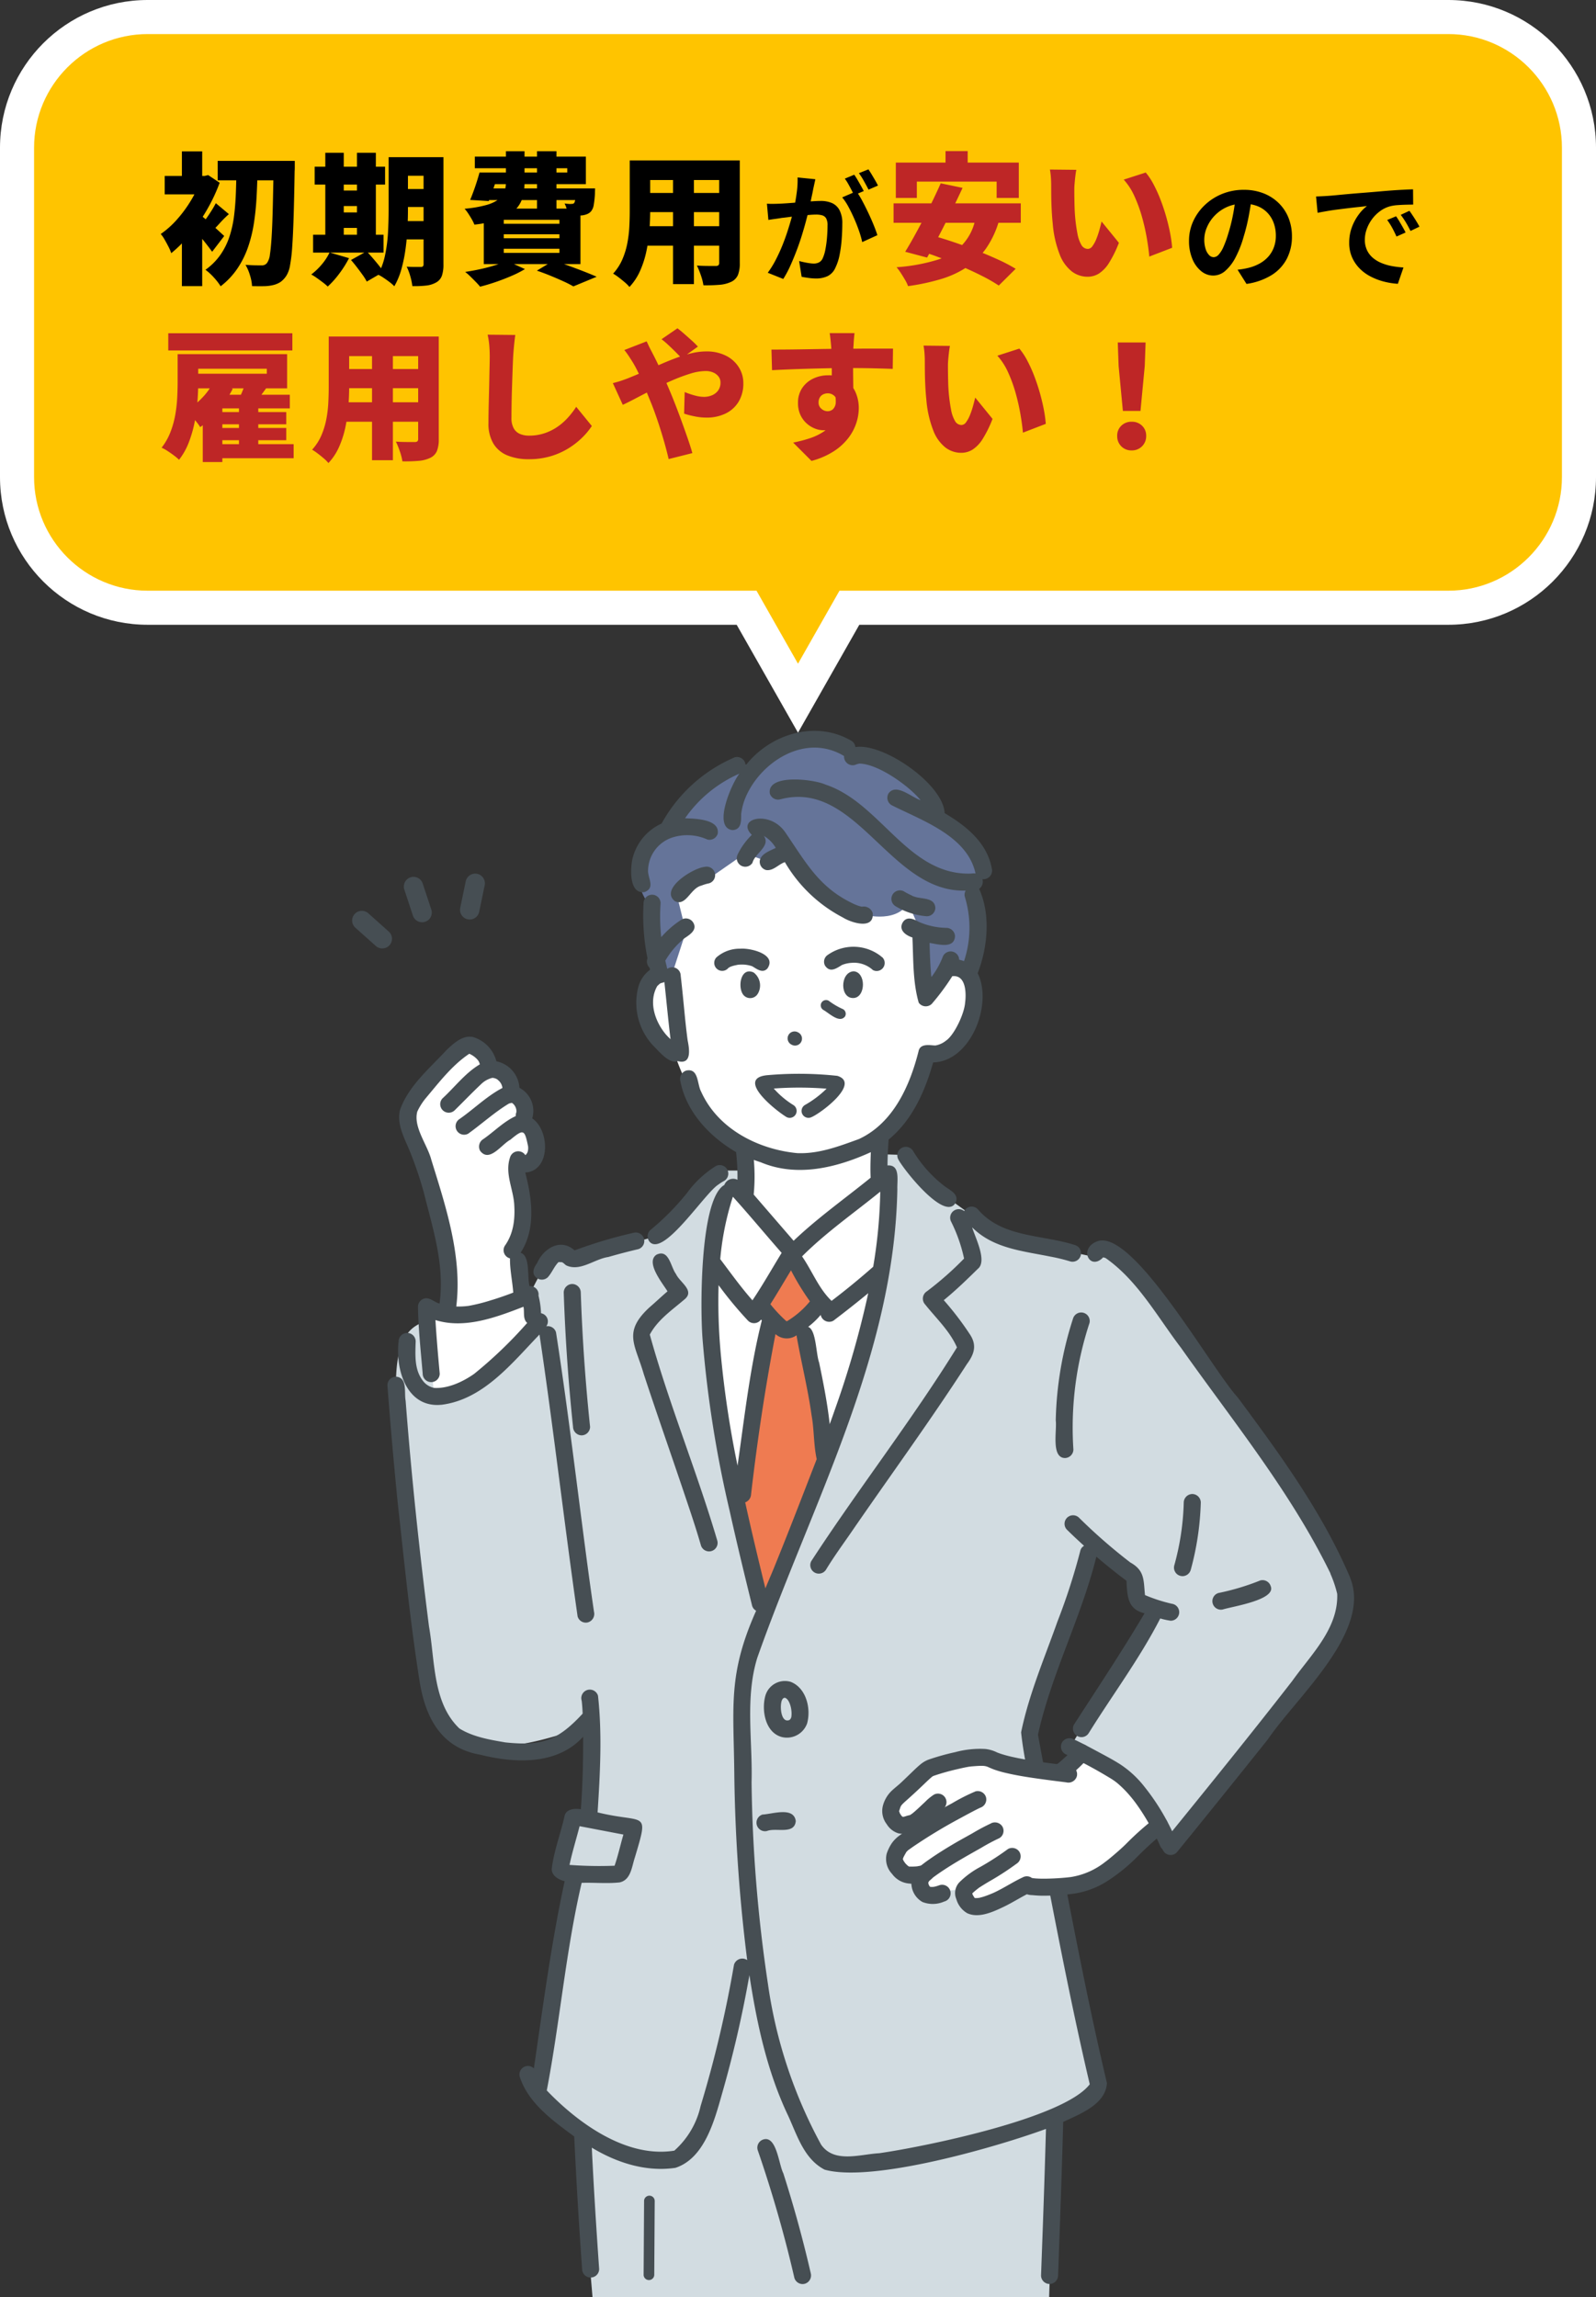
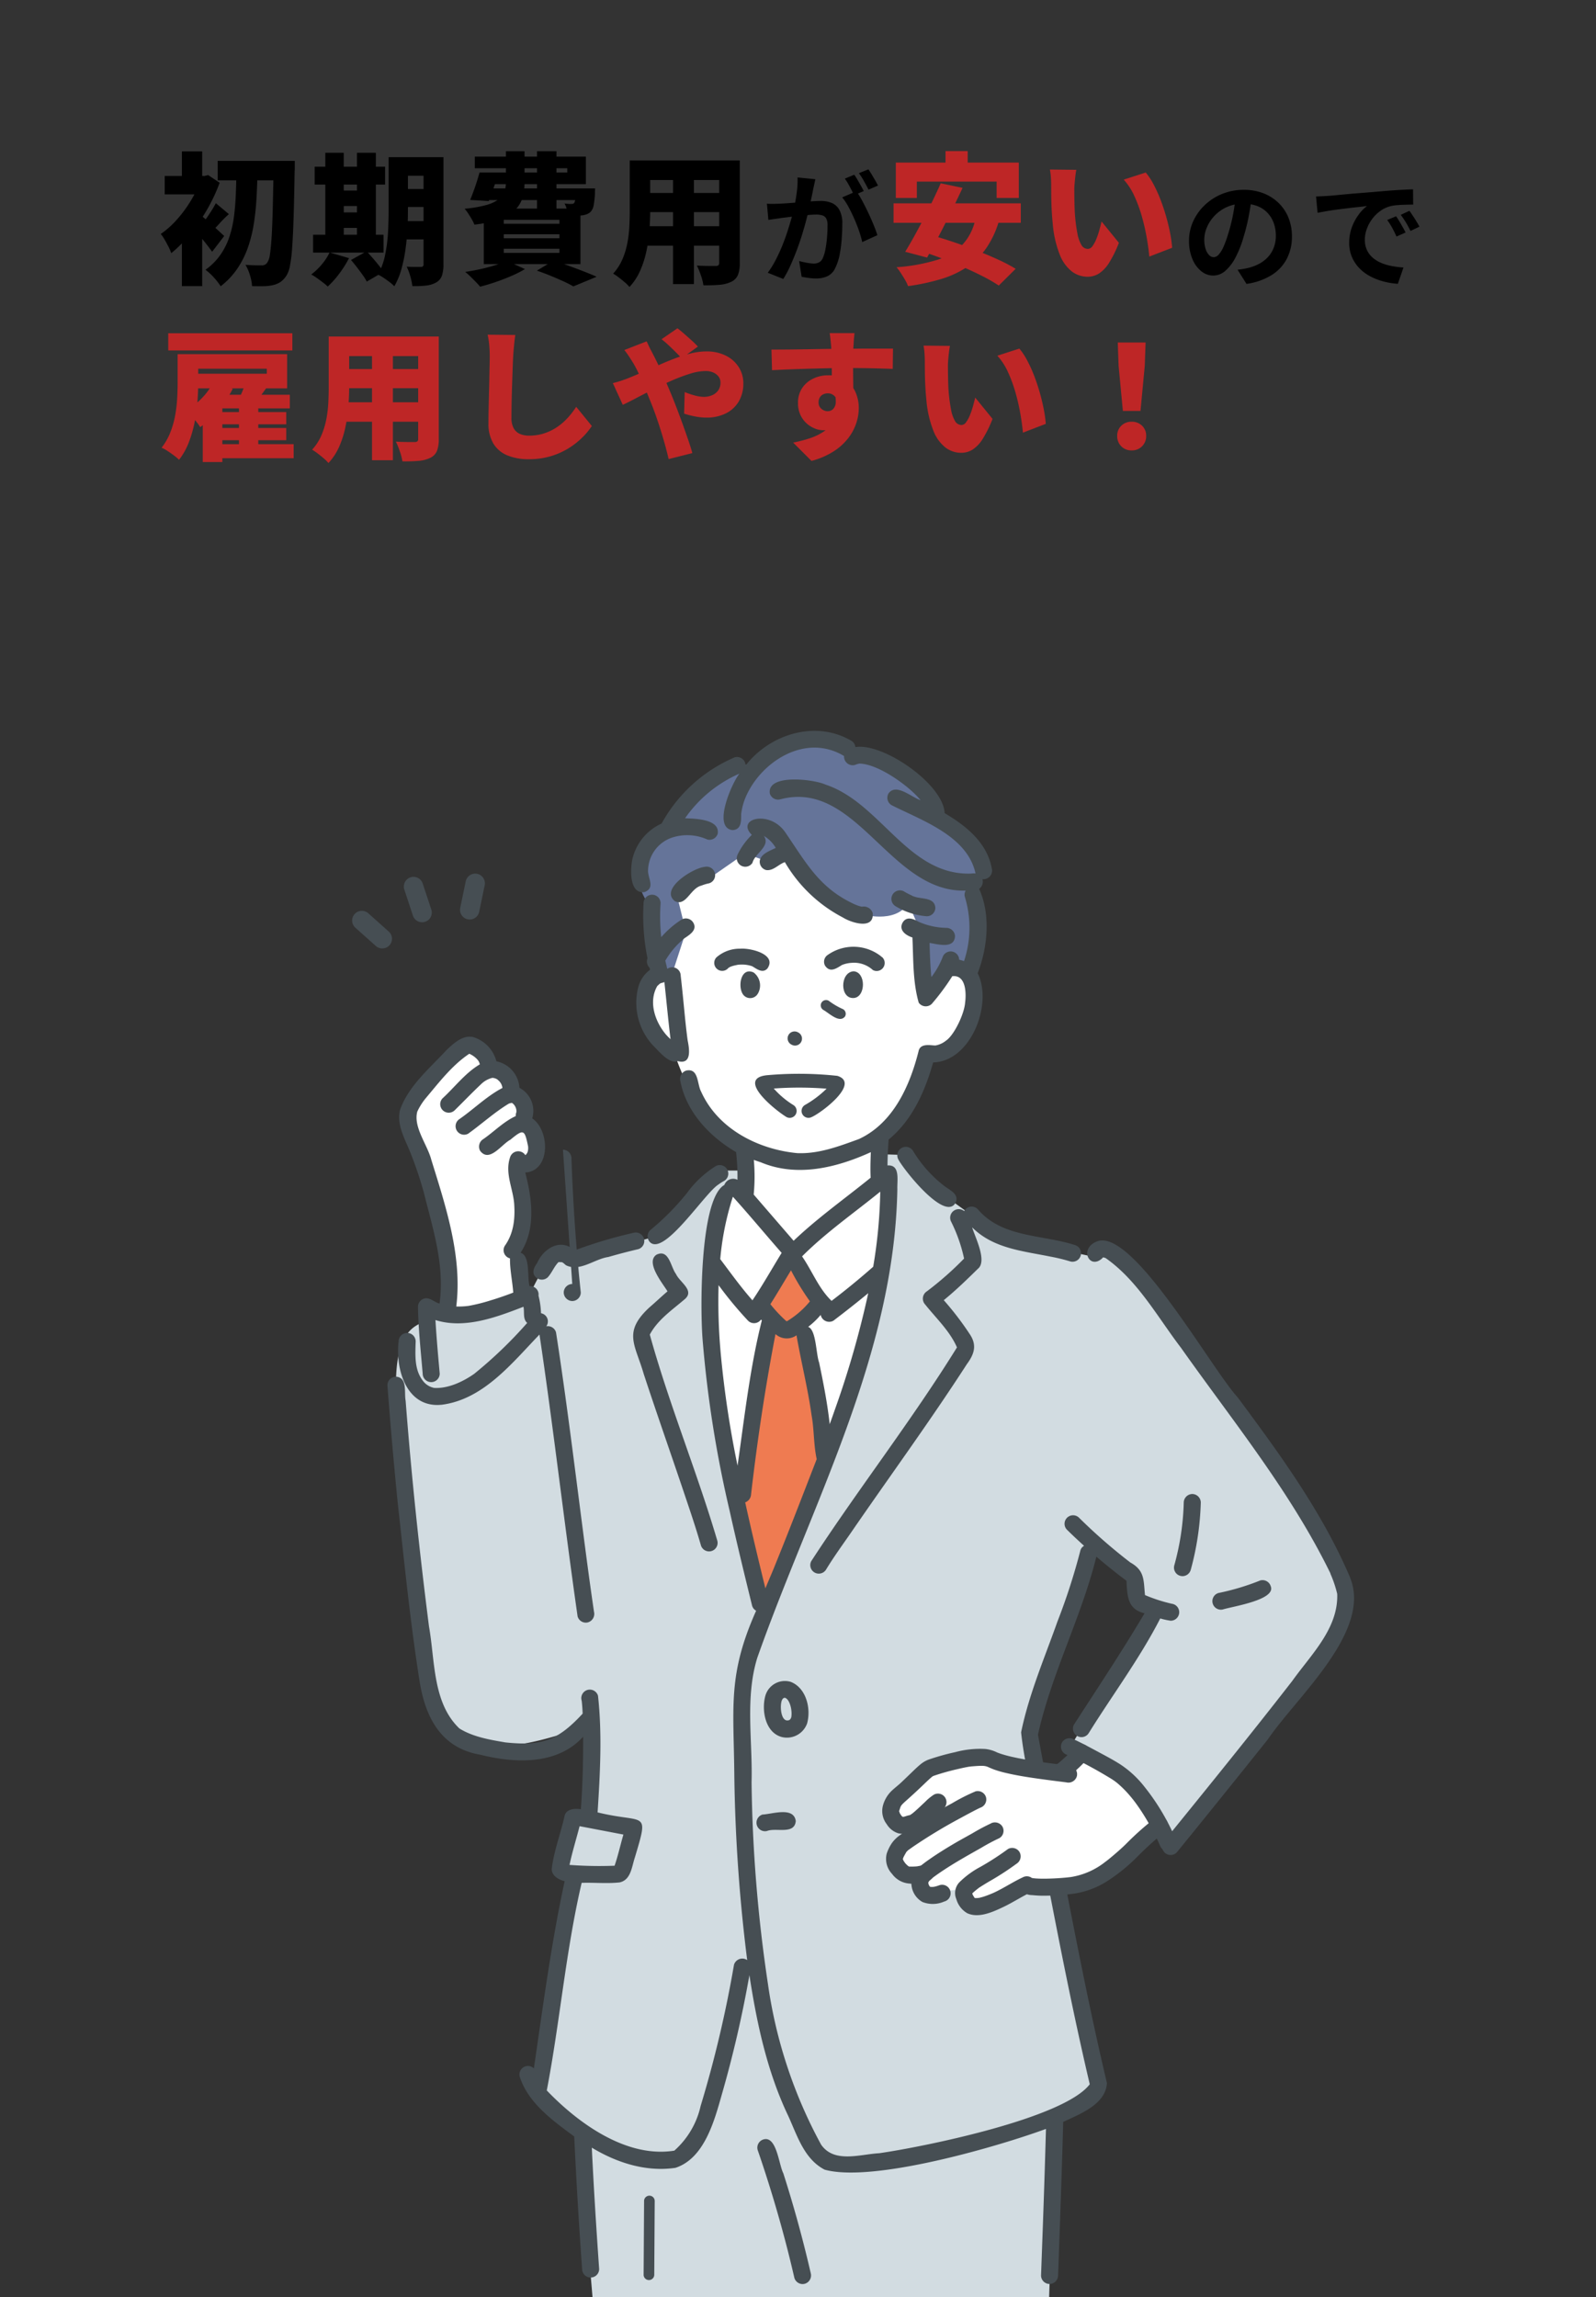
<svg xmlns="http://www.w3.org/2000/svg" width="281" height="404.447" viewBox="0 0 281 404.447">
  <rect x="0" y="0" width="281" height="404.447" fill="#333333" stroke="none" />
  <defs>
    <clipPath id="clip-path">
      <rect id="長方形_123" data-name="長方形 123" width="176.404" height="275.771" fill="none" />
    </clipPath>
  </defs>
  <g id="kv-illust" transform="translate(-4190 451)">
    <g id="グループ_18134" data-name="グループ 18134" transform="translate(4252 -322.324)">
      <g id="グループ_174" data-name="グループ 174" clip-path="url(#clip-path)">
        <path id="パス_598" data-name="パス 598" d="M66.977,79.675S62.437,85.2,62.841,96.5s1.4,20.2,2.952,27.151,5.464,22.906,5.464,22.906l3.371,1.583,3.311-3.948s9.786-25.914,11.865-32.15,5.383-23.373,4.671-34.059l-17.1,13.666Z" fill="#fff" />
        <path id="パス_599" data-name="パス 599" d="M76.967,92.447l-5.465,8.6,2.367,3.108-6.451,30.272,3.6,15.73,2.739,2.884,9.891-25.491L79.18,104.065l3.148-3.462Z" fill="#ef7b51" />
        <path id="パス_600" data-name="パス 600" d="M122.717,275.771l.983-31.241-1.6-32.579-81.542,2.471v40.517l1.764,20.832Z" fill="#d2dce1" />
        <path id="パス_601" data-name="パス 601" d="M69.482,77.412H63.555L53.52,88.986l-14.761,4.1-4.308.379a44.626,44.626,0,0,0-2.987,5.376c-1.026,2.2-14.3,3.4-18.376,5.019-2.284.906-5.376,2.058-5.376,11.333,0,14.916,4.758,43.408,6.2,54.4s12.044,11.374,28.07,5.282L41.611,191.4l-2.754-.016-2.12,9.23,2.306.67-6,37.189S44.6,255.1,58.273,250.906l2.981-4.256,8.653-30.121s2.676,15.157,7.56,25.311,4.728,11.707,12.495,10.464,29.424-3.97,38.245-10.529c0,0,3.792-.552,2.343-7.116s-7.171-35.045-7.171-35.045l3.2-1.242-2.241-6.969-2.469-.385-2.646-14.3,11.024-33.5s7.044,3.711,6.911,5.782c-.315,4.909,1.936,4.256,4.077,5.685L126.287,179.12c10.443,1.939,17.406,17.372,17.831,17.3.351-.064,22.142-26.918,30.125-39.852,2.706-4.385-6.107-21.371-19.355-38.113-12.408-15.681-21.56-30.544-24.537-25.9l-15.936-3.41-12.536-9.068-4.425-5.387-4.574-.16v4.017l1.694.667s-.308,22.032-6.962,37.715-15.748,38.581-15.748,38.581-9.006-39.251-9-50.34S64.724,82.4,65.78,81.593a8.437,8.437,0,0,1,3.4-1.034Z" fill="#d2dce1" />
        <path id="パス_602" data-name="パス 602" d="M16.957,102.038c-.381-.159,1-5.459-.982-13.424s-5.655-18.1-5.655-18.1a4.927,4.927,0,0,1,.546-5.493c2.191-2.82,8.8-9.7,8.8-9.7s3.292-.8,4.921,4.284c0,0,2.929-.821,3.785,4.41a3.824,3.824,0,0,1,2.069,5.115s4.174,3.142,1.351,5.746l-2.547,1.909s2.1,9.167-.623,13.923l1.324,8.519s-6.966,5.318-12.986,2.8" fill="#fff" />
        <path id="パス_603" data-name="パス 603" d="M53.52,38.6l.51,3.665s-8.625,5.161,2.734,14.5c0,0,3.6,12.368,12.245,16.467l.2,8.357,8.168,10.063L93.119,80.363l-.111-9.141a21.525,21.525,0,0,0,8.175-14.455s10.846,1,7.494-13.663c0,0-1.5-33.26-29.638-30.493S53.52,38.6,53.52,38.6" fill="#fff" />
-         <path id="パス_604" data-name="パス 604" d="M13.088,101.4,14.43,117.07s1.449,1.937,9.725-4.517,8.175-7.783,8.175-7.783l-.866-5.536s-12.546,7.288-18.376,2.163" fill="#fff" />
        <path id="パス_605" data-name="パス 605" d="M71.257,6.094S64.666,5,60.832,10.045s-5.541,7.545-5.541,7.545-5.635,1.465-5.308,6.351,2.742,7.2,2.742,7.2l.653,11.723,2.97-.084,2.413-7.433-1.64-6.658,5.8-2.759,6.262-4.357,4.076,1.476,2.936-2.742s2.92,10.358,13.442,11.936c0,0,5.936,1.862,8.295-1.9l2.148,5s.326,11,.729,10.589,4.1-4.49,4.1-4.49l3.765,1.654s3.271-3.766.862-16.058c0,0,2.3,1.018,1.194-3.993s-7.717-7.569-7.717-7.569S100.92,4.105,88.11,4.563c0,0-7.48-8.97-16.853,1.531" fill="#657499" />
        <path id="パス_606" data-name="パス 606" d="M71.413,46.3a2.859,2.859,0,0,0-.732-3.762c-2.231-1.016-2.835,2.448-1.872,3.854a1.55,1.55,0,0,0,2.6-.092" fill="#464e53" />
        <path id="パス_607" data-name="パス 607" d="M88.431,47.025c2.03-.316,2.02-4.558-.138-4.693-2.443.142-2.486,5.015.138,4.693" fill="#464e53" />
        <path id="パス_608" data-name="パス 608" d="M93.383,39.909a7.855,7.855,0,0,0-9.615-.48,1.441,1.441,0,0,0-.5,1.922c.888,1.289,1.978.48,2.991-.136a5.413,5.413,0,0,1,1.686-.371,4.914,4.914,0,0,1,3.736,1.267,1.412,1.412,0,0,0,1.708-2.2l0,0m-7.132,1.308c-.1.051-.11.041,0,0M93.082,39.7l.013-.017.212.166a1.789,1.789,0,0,0-.225-.149" fill="#464e53" />
        <path id="パス_609" data-name="パス 609" d="M64.142,39.881a1.405,1.405,0,0,0,1.987,1.986c.352-.449,1.467-.6,1.731-.673a5.668,5.668,0,0,1,2.57.247c.807.471,1.828,1.317,2.677.408,1.757-2.512-2.987-3.648-4.784-3.494a6.185,6.185,0,0,0-4.181,1.526m2.187,1.789a.113.113,0,0,0,.017-.023.079.079,0,0,1-.017.023m-.061.048c-.057.037-.107.056,0,0" fill="#464e53" />
        <path id="パス_610" data-name="パス 610" d="M50.33,45.31a11.076,11.076,0,0,0,2.6,10.036c.99.956,2.92,3.41,4.4,2.8,2.51.677,2.044-2.143,1.738-3.673-.2-1.491-.362-2.972-.509-4.468-.226-2.3-.444-4.6-.711-6.9a1.492,1.492,0,0,0-2.365-1.2c-.112-.483-.237-.965-.344-1.45a14.729,14.729,0,0,1,3.338-3.915c.916-.623,2.365-1.476,1.58-2.779a1.52,1.52,0,0,0-2.05-.537,16.729,16.729,0,0,0-3.587,3.1,34.157,34.157,0,0,1-.112-5.974,1.5,1.5,0,0,0-3,0,37.819,37.819,0,0,0,.693,9.7,1.549,1.549,0,0,0,.354,1.651c.029.124.058.248.088.371A5.59,5.59,0,0,0,50.33,45.31m4.927,8.165c-1.932-2.275-3.1-5.723-1.576-8.475.045-.11.46-.445.458-.46.074-.045.149-.088.226-.128a3.927,3.927,0,0,0,.611-.18c.37,3.351.669,6.708,1.083,10.053a9.579,9.579,0,0,1-.8-.81" fill="#464e53" />
        <path id="パス_611" data-name="パス 611" d="M67.893,21.724a1.5,1.5,0,0,0,2.588,1.512c.416-1.669,3.272-2.961,2-4.741a5.812,5.812,0,0,1,2.1,2.111c-.986.507-2.351.925-2.767,2.048A1.513,1.513,0,0,0,72.861,24.5c1.248.224,2.2-1.007,3.327-1.386a25.393,25.393,0,0,0,10.224,9.751c1.5.946,5.571,2.215,5.23-.819a1.654,1.654,0,0,0-1.9-1.081,5.969,5.969,0,0,1-.785-.228c-.077-.028-.525-.219-.3-.111-6.335-2.842-8.616-7.225-12.4-12.764-2.77-4.025-8.773-2.4-5.887.451a12.27,12.27,0,0,0-2.479,3.413m5.189-2.878h0" fill="#464e53" />
        <path id="パス_612" data-name="パス 612" d="M77.349,55.238A1.224,1.224,0,1,0,78.5,53.081a1.224,1.224,0,1,0-1.156,2.157" fill="#464e53" />
        <path id="パス_613" data-name="パス 613" d="M86.777,50.287a.941.941,0,0,0-.336-1.281,12.506,12.506,0,0,1-2.526-1.483.936.936,0,0,0-.945,1.617c.992.542,2.822,2.408,3.807,1.147" fill="#464e53" />
        <path id="パス_614" data-name="パス 614" d="M95.631,30.849a12.466,12.466,0,0,0,5.552,1.794,1.511,1.511,0,0,0,1.5-1.5c-.176-2.083-2.858-1.348-4.209-2.184a11.149,11.149,0,0,1-1.329-.7,1.5,1.5,0,0,0-1.512,2.588" fill="#464e53" />
        <path id="パス_615" data-name="パス 615" d="M62.056,23.953c-2.02.179-7.972,3.886-5.23,6.033,1.983.978,2.715-2.284,4.68-2.745a7.52,7.52,0,0,1,1.347-.4,1.5,1.5,0,0,0-.8-2.89" fill="#464e53" />
        <path id="パス_616" data-name="パス 616" d="M106.205,83.159c.867-1.66-1.2-2.363-2.2-3.229a22.321,22.321,0,0,1-5.261-6,1.5,1.5,0,0,0-2.587,1.513c.961,1.839,8.116,10.873,10.045,7.713" fill="#464e53" />
        <path id="パス_617" data-name="パス 617" d="M64.479,79.883a7.725,7.725,0,0,1,1.058-.669,1.5,1.5,0,0,0-1.512-2.588,18.164,18.164,0,0,0-5.057,4.726,44.645,44.645,0,0,1-6.507,6.575,1.5,1.5,0,0,0,0,2.119C55,92.452,62.1,81.36,64.479,79.883m-.029.023c-.141.118-.076.062,0,0" fill="#464e53" />
        <path id="パス_618" data-name="パス 618" d="M52.26,101.585c-4.631,4.327-2.407,6.481-.923,11.641,2.3,7,4.752,13.952,7.1,20.937,1.034,3.068,2.078,6.137,2.974,9.249a1.5,1.5,0,0,0,2.89-.8c-3.6-12.219-8.5-24.039-11.894-36.314,1.367-2.576,3.852-4.277,6.03-6.133,2.046-1.583-.751-3.045-1.421-4.538-.952-1.252-1.217-4.46-3.43-3.4-2,1.334,1.082,5.044,1.939,6.454-1.107.939-2.159,1.958-3.268,2.9m.045,4.921c-.034.1-.053.114,0,0m.084-.166v0c0,.011,0,.013,0,0" fill="#464e53" />
        <path id="パス_619" data-name="パス 619" d="M36.41,93.534c-.037,0,.184,0,0,0" fill="#464e53" />
        <path id="パス_620" data-name="パス 620" d="M32.568,93.718c-.551.706-1.024,1.74-.227,2.473a1.516,1.516,0,0,0,2.119,0c.726-.806,1.1-1.87,1.861-2.643l.078-.014c.07-.01.459.022.469.007.355.076.567.446.889.6,2.451,1.08,4.915-1.159,7.352-1.509q2.619-.756,5.272-1.378a1.5,1.5,0,0,0-.8-2.89,81.34,81.34,0,0,0-10.4,3.1c-.2-.156-.47-.353-.429-.322-2.427-1.731-5.175.209-6.188,2.572m6.8-2.077c0-.006-.009-.018-.026-.036.017.013.028.025.026.036m-2.335,1.942.01,0,0,0-.013,0m.015.006,0,0c.162.035.112.035,0,0m-.785-.03c-.016.007-.028.012-.028.01s.011-.006.028-.01" fill="#464e53" />
        <path id="パス_621" data-name="パス 621" d="M40.408,170.725c0,.016.008.075.025.169-.006-.058-.017-.112-.025-.169" fill="#464e53" />
        <path id="パス_622" data-name="パス 622" d="M51.4,258.807l-.081,13.044a.937.937,0,0,0,1.873,0l.081-13.044a.937.937,0,0,0-1.873,0" fill="#464e53" />
        <path id="パス_623" data-name="パス 623" d="M75.914,253.955c-.8-1.534-1.164-6.615-3.478-5.963a1.518,1.518,0,0,0-1.046,1.843q2.978,8.635,5.248,17.493.641,2.51,1.221,5.035a1.511,1.511,0,0,0,1.843,1.046,1.531,1.531,0,0,0,1.047-1.843q-2.05-8.9-4.835-17.611" fill="#464e53" />
        <path id="パス_624" data-name="パス 624" d="M110.124,84.192a1.486,1.486,0,0,0-2.364.362,1.511,1.511,0,0,0-2.28,1.9,27.132,27.132,0,0,1,2.26,6.456,57.308,57.308,0,0,1-6.531,5.756,1.523,1.523,0,0,0-.3,2.354c1.962,2.455,4.334,4.666,5.579,7.531-7.993,12.905-17.369,24.911-25.651,37.63a1.5,1.5,0,0,0,2.588,1.512c1.326-2.188,2.839-4.275,4.3-6.378,6.829-9.948,13.969-19.692,20.515-29.83,1.311-1.777,1.814-3.35.471-5.312a52.925,52.925,0,0,0-4.547-5.938c2.11-1.717,4.059-3.61,5.993-5.512,1.717-1.347-.481-5.563-1-7.314,3.712,3.746,8.99,4.175,13.869,5.173a31.225,31.225,0,0,1,3.451.844,1.5,1.5,0,0,0,.8-2.89c-5.81-1.882-12.869-1.265-17.142-6.34" fill="#464e53" />
-         <path id="パス_625" data-name="パス 625" d="M126.927,103.465a62.123,62.123,0,0,0-3.047,17.94c.241,1.712-.857,6.561,1.608,6.624a1.516,1.516,0,0,0,1.5-1.5,58.76,58.76,0,0,1,1.461-17.421q.583-2.451,1.37-4.848a1.5,1.5,0,0,0-2.89-.8" fill="#464e53" />
        <path id="パス_626" data-name="パス 626" d="M72.249,190.8a1.5,1.5,0,0,0,.8,2.89c1.607-.628,4.821.7,5.06-1.74-.34-2.584-4.114-1.236-5.857-1.15" fill="#464e53" />
        <path id="パス_627" data-name="パス 627" d="M76.16,170.242a.5.5,0,0,0-.107.026.26.26,0,0,0,.107-.026" fill="#464e53" />
        <path id="パス_628" data-name="パス 628" d="M80.116,174.706c.7-2.608-.177-6.21-2.9-7.271a3.577,3.577,0,0,0-4.459,2.433c-.72,2.564-.024,6.537,2.926,7.291a3.779,3.779,0,0,0,4.438-2.453m-3.7-4.381-.092-.049a.178.178,0,0,1,.092.049m-.231-.1,0,0,.024-.01a.223.223,0,0,1-.021.012m-.129.015-.031.011s.011-.009.031-.011m-.135.072c-.036.034-.072.065-.074.059s.031-.035.074-.059m.242,3.844a.164.164,0,0,1,.037.021.333.333,0,0,0-.037-.021m1.083-.3.016-.031c-.006.017-.012.03-.016.031m.067-.214a.9.9,0,0,1-.369.535v0c-.009,0-.017.009-.025.013l.016-.005c-.052.027-.114.048-.025.008a.632.632,0,0,0-.148.027.23.23,0,0,1,.032-.015c-1.383.318-1.552-2.815-1.084-3.643.061-.105.2-.282.345-.3a.069.069,0,0,1-.026-.005.231.231,0,0,1,.132-.021c.855.181,1.365,2.19,1.151,3.406" fill="#464e53" />
        <path id="パス_629" data-name="パス 629" d="M76.793,174.213a1.093,1.093,0,0,0,.149-.029c0-.012-.059-.014-.149.029" fill="#464e53" />
        <path id="パス_630" data-name="パス 630" d="M76.917,174.2h0l-.008,0,.007,0" fill="#464e53" />
        <path id="パス_631" data-name="パス 631" d="M11.467,67.041v0c.194-.313.052-.146,0,0" fill="#464e53" />
        <path id="パス_632" data-name="パス 632" d="M30.975,73.16c0-.051-.016-.1-.019-.149-.011-.022-.012.059.019.149" fill="#464e53" />
        <path id="パス_633" data-name="パス 633" d="M79.673,65.9A1.218,1.218,0,0,0,80.9,68c1.737-.746,8.648-5.984,4.526-7.259A62.969,62.969,0,0,0,73.3,60.607c-6,.415,1.145,6.159,3.182,7.392a1.218,1.218,0,0,0,1.228-2.1,15.375,15.375,0,0,1-3.478-2.927A61.638,61.638,0,0,1,83.534,63,18.281,18.281,0,0,1,79.673,65.9" fill="#464e53" />
        <path id="パス_634" data-name="パス 634" d="M15.713,118.656c7.391-.919,12.407-7.329,17.272-12.369,2.46,16.508,4.344,33.093,6.709,49.62a1.5,1.5,0,0,0,1.843,1.047,1.545,1.545,0,0,0,1.047-1.844q-.582-3.959-1.111-7.925c-1.281-9.557-2.614-20.489-4-30.49-.5-3.6-1.016-7.2-1.578-10.788a1.5,1.5,0,0,0-1.713-1.071,1.462,1.462,0,0,0-.927-2.3,15.1,15.1,0,0,0-.442-3.1,1.477,1.477,0,0,0-1.58-1.673c-.441-1.554.17-5.368-1.58-5.872,2.748-4.228,2.024-9.521.823-14.124,4.513-.292,4.338-7.432,1.232-9.536a4.611,4.611,0,0,0-2.257-5.393A5.066,5.066,0,0,0,25.4,58.18a6.038,6.038,0,0,0-4.085-4.264c-1.849-.414-3.434,1.1-4.678,2.263-2.988,3.245-6.743,6.341-8.22,10.6-.617,2.706.965,5.2,1.9,7.634a66.573,66.573,0,0,1,2.316,6.921c1.676,6.7,3.663,12.749,2.758,19.49-.824-.175-1.452-.893-2.3-.929a1.509,1.509,0,0,0-1.5,1.5c.064,3.932.5,7.852.829,11.768a1.5,1.5,0,0,0,3,0c-.289-3.14-.562-6.278-.753-9.426,5.111,1.605,10.646-.46,15.494-2.343.213.936-.151,2.151.661,2.844a76.225,76.225,0,0,1-9.345,8.976c-1.948,1.366-4.627,2.648-7.124,2.463l.19.026a3.314,3.314,0,0,1-2.109-1.3c-1.488-1.953-1.325-4.459-1.248-6.9a1.5,1.5,0,0,0-3,0c-.6,4.942,1.411,11.752,7.529,11.146m14.8-47.389c-.028-.076-.061-.2,0,0m-.745-.654.055.014c-.016.006-.057,0-.055-.014m.071.018h0m.06,0h0l-.036,0,.033,0m.053,0h0M24.917,61.1c-.034-.005-.079-.011-.143-.018,0-.017.066,0,.143.018M22.5,58.71l-.005,0-.006-.059c0,.019.008.037.011.056m-1.626-1.918-.043.005c.024-.005.042-.008.043-.005m-.277.069-.053.023a.173.173,0,0,1,.053-.023m4.056,43.327A31.536,31.536,0,0,1,20.5,101.24a13.41,13.41,0,0,1-2.167.107c1.086-8.753-1.824-17.539-4.39-25.814-.681-2.655-3.21-5.774-2.473-8.489-.01.016-.016.027-.028.045A11.556,11.556,0,0,1,12.855,64.8c2.369-2.8,4.695-5.9,7.77-7.948a4.139,4.139,0,0,1,1.454,1.05,1.8,1.8,0,0,1,.4.818c-2.571,1.519-4.4,4-6.581,6a1.5,1.5,0,0,0,2.119,2.119c1.56-1.532,3.074-3.113,4.664-4.614A4.308,4.308,0,0,1,24.659,61.1a1.673,1.673,0,0,1,1.028.366c-.138-.079-.147-.085-.111-.062a2.078,2.078,0,0,1,.884,1.469c-2.754,1.437-5.006,3.7-7.553,5.468a1.5,1.5,0,0,0,1.513,2.588c2.4-1.717,4.64-3.771,7.165-5.295a2.077,2.077,0,0,1,.543-.132,1.273,1.273,0,0,1,.371.323,1.837,1.837,0,0,1,.428,1.273,1.9,1.9,0,0,0-.121.727c-2.127.963-3.816,2.747-5.734,4.066a1.539,1.539,0,0,0-.537,2.05c1.64,2.163,3.772-1.154,5.329-1.957,2.4-2,2.5-1.738,3.126,1.215-.006-.013-.01-.026-.015-.039a2.5,2.5,0,0,1-.042.858c-.023.088-.157.343-.039.159.132-.2-.049.092-.083.151a1.775,1.775,0,0,1-.311.376,1.5,1.5,0,0,0-2.7.4c-.928,2.746.481,5.354.721,8.067.206,2.763-.095,5.33-1.654,7.513a1.489,1.489,0,0,0,.923,2.193c-.028,1.995.429,4.022.575,6.024-1.22.475-2.459.9-3.708,1.291m-8.988,15.478c-.209.035-.084.012,0,0" fill="#464e53" />
        <path id="パス_635" data-name="パス 635" d="M26.977,178.091c-.167-.026-.172-.025-.13-.018l.13.018" fill="#464e53" />
        <path id="パス_636" data-name="パス 636" d="M144.118,156.672a1.5,1.5,0,0,0,0-3c.241.033.3.038.275.03a27.862,27.862,0,0,1-4.8-1.544c-.265-2.589-.008-4.313-2.586-5.744a95.985,95.985,0,0,1-9.067-7.916,1.5,1.5,0,0,0-2.119,2.119c.992.981,2.013,1.931,3.046,2.867a1.35,1.35,0,0,0-.661.865,109.4,109.4,0,0,1-4.024,12.459c-2.281,6.444-5.019,12.793-6.4,19.511.492,4.783,1.744,9.531,2.5,14.3-6.443.609-12.869,1.5-19.326,1.925a1.535,1.535,0,0,0-1.72-.726c-1.263.368-1.347,2.1-.816,3.071.591,1.8.456,8.594,2.769,8.421a114.927,114.927,0,0,0,20.9-2.527c2.41,12.536,4.858,25.071,7.778,37.5-4.625,6.083-29.646,11.084-37.059,12.141-3.382.184-7.931,1.822-10.24-1.512a83.513,83.513,0,0,1-9.355-28.254,258.252,258.252,0,0,1-2.888-35.541c.207-7.281-1.174-14.856,1.006-21.915,9.521-27,24.157-53.279,24.661-82.556-.058-1.533.539-4.3-1.733-4.129.011-1.521.082-3.044.2-4.56,4.163-3.42,6.4-8.493,7.836-13.578,6.647-.174,10.542-10.269,7.842-15.711,1.77-4.6,2.305-10.29.259-14.846a1.57,1.57,0,0,0,.575-1.709,1.517,1.517,0,0,0,1.65-1.88c-.812-4.514-4.474-7.479-8.305-9.749C104.106,9.415,93.526,2.059,88.6,2.857a1.426,1.426,0,0,0-.712-1.115C81.6-1.933,73.625.536,69.278,6.081a1.526,1.526,0,0,0-1.9-1.432A26.607,26.607,0,0,0,54.488,16.316a9.153,9.153,0,0,0-5.148,6.277c-.364,1.752-.585,6.156,2.119,5.8,2.034-.769.51-2.478.647-3.959a6.214,6.214,0,0,1,4.1-5.6,8.6,8.6,0,0,1,6.32.293,1.5,1.5,0,0,0,1.843-1.046c.365-2.561-4.015-2.622-5.752-2.692a22.625,22.625,0,0,1,9.57-7.854c-1.325,1.632-4.8,9.515-1.222,9.939,1.592-.074,1.526-1.6,1.526-2.8a10.957,10.957,0,0,1,.767-2.931C71.874,5.5,79.756.3,86.611,4.433a1.525,1.525,0,0,0,1.9,1.574,3.575,3.575,0,0,1,.808-.24c3.274.034,8.715,3.912,10.767,6.441-1.6-.5-4.318-3.074-5.657-1.178a1.516,1.516,0,0,0,.538,2.05c5.381,2.72,13.383,5.434,14.787,12.034a2.267,2.267,0,0,0-.61,0c.282-.038-.229.017-.228.017-11.1.325-15.853-12.476-25.594-15.676-1.978-.928-10.283-1.955-9.788,1.557a1.517,1.517,0,0,0,1.843,1.046c13.442-3.589,19.31,16.5,32.647,16.067a1.4,1.4,0,0,0-.143,1.12,18.592,18.592,0,0,1-.149,11.3,5.959,5.959,0,0,0-.856-.246,1.5,1.5,0,0,0-2.94-.383,14.305,14.305,0,0,1-1.955,3.436c-.192-1.97-.264-4.019-.314-6.009,1.456.213,4.325,1.1,4.476-1.156a1.526,1.526,0,0,0-1.5-1.5,12.634,12.634,0,0,1-4.781-1.018c-.445-.179-2.08-1.367-2.945.094-.726,1.334.578,2.255,1.728,2.615.18,3.816.052,7.8,1.108,11.478a1.518,1.518,0,0,0,2.3.213,40.99,40.99,0,0,0,3.612-4.873c2.544-.3,2.445,3.345,2.257,4.651-.132,1.963-1.929,5.755-3.388,6.713a4.036,4.036,0,0,1-1.674.8c-.053.011-.387.089-.126.027-.6.068-2.668-.546-3,.983-1.54,6.147-4.476,12.708-10.522,15.506-3.509,1.268-7.052,2.634-10.852,2.471-6.88-.657-13.966-4.261-16.91-10.816-.739-1.322-.4-4.185-2.619-3.721a1.539,1.539,0,0,0-1.046,1.843c1.038,5.459,5.15,9.783,9.813,12.516a38.541,38.541,0,0,1,.243,4.873,1.655,1.655,0,0,0-2.307.908c-4.382,2.465-4.271,22.3-3.813,27.442a203.457,203.457,0,0,0,4.75,29.958c1.233,5.573,2.583,11.12,3.944,16.663a1.47,1.47,0,0,0,.714.9c-4.972,11.153-3.978,16.707-3.848,28.4a287.713,287.713,0,0,0,2.275,33.112,1.527,1.527,0,0,0-2.326.821,205.182,205.182,0,0,1-5.874,24.864,14.844,14.844,0,0,1-4.633,7.862c-8.4,1.352-16.921-4.817-22.455-10.6,2.323-12.078,3.332-24.51,6.141-36.548,2.216-.076,4.465.161,6.667-.077,2.012-.411,2.155-2.773,2.7-4.386,2.548-8.553,1.806-5.883-6.56-7.945.438-6.821.82-13.745.072-20.538a1.5,1.5,0,0,0-2.881.853c0-.043.025.173.034.217l-.009-.049c.081.708.121,1.42.153,2.131-4.375,4.729-7.181,5.742-13.609,5.066l.035.006c-2.773-.474-5.7-.957-8.126-2.458-4.739-4.517-4.282-11.966-5.354-17.96-1.682-13.21-3.092-26.456-4.111-39.734-.291-1.456.379-4.1-1.709-4.246a1.518,1.518,0,0,0-1.5,1.5q.784,10.44,1.83,20.859C9.2,146.511,10.236,157,11.883,167.387c1.033,6.367,3.806,11.716,10.683,12.878,6.082,1.526,13.533,1.862,18.105-3.17.014,4.258-.083,8.522-.4,12.768-1.025-.146-2.531-.1-2.858,1.126-.687,3.127-1.883,6.164-2.269,9.353-.042,1.224,1.22,1.942,2.274,2.189-2.367,10.887-3.8,21.943-5.423,32.957a1.5,1.5,0,0,0-2.495,1.454c1.5,4.669,5.816,7.733,9.6,10.539q.549,11.673,1.39,23.329a1.5,1.5,0,0,0,3,0c-.5-7.118-.951-14.239-1.294-21.366,4.393,2.659,9.559,4.32,14.724,3.555,5.084-1.66,6.845-8.242,8.159-12.885a203.308,203.308,0,0,0,4.866-21.046c1.3,8.493,3.133,17.042,6.858,24.835,1.574,3.452,2.779,7.54,6.387,9.418,8.442,2.343,30.32-4.005,38.969-7.176q-.279,9.873-.646,19.743-.11,3.03-.221,6.061a1.51,1.51,0,0,0,1.5,1.5,1.529,1.529,0,0,0,1.5-1.5c.329-9.01.659-18.02.9-27.033,2.947-1.4,7.476-3.071,7.7-6.838-2.969-12.546-5.436-25.206-7.873-37.865,2.372-.416,2.036-3.09,1.454-4.825-.645-1.6-1.08-6.134-3.354-5.843q-1.187-6.4-2.371-12.808c2.386-10.757,7.636-20.655,10.285-31.343,1.577,1.355,3.762,3.111,5.154,4.131.017.014.088.074.145.124.141,2.609.14,5,3.182,5.713-3.938,6.668-8.24,13.106-12.432,19.614a1.5,1.5,0,0,0,2.587,1.512c4.175-6.728,9.013-13.187,12.608-20.214a13.256,13.256,0,0,0,1.844.4M68.172,7.539l.014-.007h0l-.013.006m38.949,36.016c.039.032.062.055,0,0m.224.224c.026.026.019.02,0,0M75.775,151.46h0m9.217-31.953q-.448,1.285-.91,2.565c-.4-3.653-1.113-7.259-1.862-10.854-.562-1.512-.5-5.767-1.931-6.286a13.5,13.5,0,0,0,2.205-2.107,1.525,1.525,0,0,0,2.236,1.027q3.12-2.364,6.138-4.848a165.4,165.4,0,0,1-5.876,20.5m-8.547-15.522H76.4a.257.257,0,0,1,.048,0m.134-.055-.04.021a.336.336,0,0,0-.117-.038,24.646,24.646,0,0,1-2.787-2.966c1.248-1.961,2.416-3.975,3.628-5.959a45.078,45.078,0,0,0,3.333,5.457,15.675,15.675,0,0,1-4.017,3.485m16.4-22.8A87.744,87.744,0,0,1,91.74,94.349c-2.36,2.082-4.831,4.107-7.329,6.008-2.263-2.153-3.4-5.234-5.195-7.832,4.216-4.218,9.144-7.638,13.763-11.394M71.923,75.948c6.367,2.7,13.367.977,19.4-1.772-.055,1.5-.111,3-.032,4.5-4.536,3.677-9.333,7.065-13.563,11.1L70.7,81.641a33.278,33.278,0,0,0,.023-6.1q.6.214,1.2.411M65.057,90.753c.01-.078.007-.048,0,0m-.013.108a49.966,49.966,0,0,1,1.989-8.839c2.924,3.238,5.711,6.606,8.588,9.887-1.716,2.788-3.31,5.635-5.142,8.352-2.05-2.321-3.765-4.731-5.671-7.253.065-.717.142-1.433.236-2.147m-.183,18.36a100.356,100.356,0,0,1-.344-11.632,66.786,66.786,0,0,0,5.194,6.267,1.5,1.5,0,0,0,2.281-.213c.046.055.094.108.141.162-2.092,8.313-3.058,17.044-4.275,25.569a178.185,178.185,0,0,1-3-20.153m4.347,26.614a1.579,1.579,0,0,0,1.032-1.408c1.088-9.442,2.488-18.8,4.3-28.221a2.957,2.957,0,0,0,3.7.214c.814,4.7,1.993,9.332,2.649,14.058.468,2.55.354,5.232.908,7.743-2.542,6.557-5.066,13.125-7.724,19.635l.069-.175c-.438,1.066-.934,2.2-1.382,3.291-1.232-5.034-2.442-10.075-3.552-15.137m-51.52,38.61h0m30.076,19.878c-.533,1.824-.933,3.687-1.554,5.486a71.145,71.145,0,0,1-7.935-.143c.487-2.3,1.189-4.544,1.774-6.819q3.858.735,7.715,1.476m30.688,46.013h0m45.5-42.5-.008-.017v0c0,.007,0,.015.007.02m-.015,0c0,.064-.025.065,0,0m-.024-.18a1.081,1.081,0,0,0,.024.149c-.052-.119-.053-.261-.024-.149m.47-.379c.042-.024.081-.037.11-.018a.336.336,0,0,0-.11.018m-15.135,2.552c-2.286.253-4.582.412-6.881.464-.343-1.572-.571-3.171-.821-4.763,7.075-.542,14.105-1.5,21.17-2.167a33.594,33.594,0,0,1,1.157,4.04c-4.853.938-9.8,1.893-14.625,2.426m27.12-50.147c.023.022.039.039.037.041s-.023-.012-.037-.041m3.117,2.414c-.04-.037-.028-.05,0,0" fill="#464e53" />
        <path id="パス_637" data-name="パス 637" d="M132.546,92.772c.144.107.208.12.2.1-.072-.029-.137-.067-.2-.1" fill="#464e53" />
        <path id="パス_638" data-name="パス 638" d="M175.7,149.055c-4.88-11.477-12.4-21.766-19.809-31.738l.032.042c-4.7-5.135-18.1-29.184-24.5-27.563-3.612,1.108-1.672,5.26.672,3.034a.2.2,0,0,1-.018.013.451.451,0,0,0,.108-.14h.007l.007-.01.016,0,0,0,0,0,.016,0-.009,0,0,0s.008,0,.012,0h0l.038.01-.04-.008-.018.019a.875.875,0,0,1,.324.065l-.037-.027c.051.045.231.08.239.126,5.615,3.967,9.07,10.347,13.187,15.737,9.135,12.925,19.27,25.316,26.258,39.607l0-.008c.024.055.109.268.05.172a20.47,20.47,0,0,1,1.2,3.56c.228,6.087-4.606,10.686-7.9,15.311-7.049,9.076-14.284,18.006-21.525,26.929-.744.92-2.073,2.139-.959,3.3a1.51,1.51,0,0,0,2.119,0q8.077-9.93,16.062-19.935c5.065-7.468,18.359-19.015,14.459-28.485M132.312,92.6h0l.01-.01-.008.009m-.09.079-.009,0,.005,0,.005,0v0m7.491,7.37h0m33.7,51.768,0,.014,0-.014" fill="#464e53" />
-         <path id="パス_639" data-name="パス 639" d="M132.215,92.694l-.012.011H132.2a.878.878,0,0,1-.1.126,1.606,1.606,0,0,0,.123-.124h-.013l.007-.011" fill="#464e53" />
        <path id="パス_640" data-name="パス 640" d="M172.192,148.214a.474.474,0,0,0,.048.164.767.767,0,0,1-.048-.164" fill="#464e53" />
        <path id="パス_641" data-name="パス 641" d="M132.241,92.685h0l0,0" fill="#464e53" />
        <path id="パス_642" data-name="パス 642" d="M155.887,117.314l0,0c-.153-.2-.047-.059,0,0" fill="#464e53" />
        <path id="パス_643" data-name="パス 643" d="M147.635,147.765a49.915,49.915,0,0,0,1.782-11.9,1.512,1.512,0,0,0-1.5-1.5,1.527,1.527,0,0,0-1.5,1.5,45.537,45.537,0,0,1-1.676,11.1,1.5,1.5,0,0,0,2.89.8" fill="#464e53" />
        <path id="パス_644" data-name="パス 644" d="M153.313,154.685c1.67-.526,9.345-1.668,8.427-4.061a1.514,1.514,0,0,0-1.844-1.046,42.3,42.3,0,0,1-7.38,2.217,1.5,1.5,0,0,0,.8,2.89" fill="#464e53" />
-         <path id="パス_645" data-name="パス 645" d="M38.754,97.388a1.52,1.52,0,0,0-1.5,1.5q.395,11.85,1.639,23.649a1.534,1.534,0,0,0,1.5,1.5,1.514,1.514,0,0,0,1.5-1.5q-1.242-11.792-1.639-23.649a1.52,1.52,0,0,0-1.5-1.5" fill="#464e53" />
+         <path id="パス_645" data-name="パス 645" d="M38.754,97.388a1.52,1.52,0,0,0-1.5,1.5a1.534,1.534,0,0,0,1.5,1.5,1.514,1.514,0,0,0,1.5-1.5q-1.242-11.792-1.639-23.649a1.52,1.52,0,0,0-1.5-1.5" fill="#464e53" />
        <path id="パス_646" data-name="パス 646" d="M127.955,179.74s-2.088,4.359-9.862,2.932-7.948-3.577-15.766-.828l-8,7.74s-.052,4.011,4.063,2.58l1.376,1.437-3.981,2.989s-1.327,5.2,3.674,4.693c0,0-.953,3.307,2.488,3.307l5.213-.651s-1.12,3.954,3.065,3a28.3,28.3,0,0,0,8.185-3.651s8.023,1.953,12.893-1.488a106.907,106.907,0,0,0,10.467-8.876l-4.794-8.255Z" fill="#fff" />
        <path id="パス_647" data-name="パス 647" d="M126.554,182.232c-.778-.1-1.556-.2-2.335-.3-.4-.051-.8-.1-1.195-.153l-.579-.076c-.4-.053.329.045-.078-.011l-.485-.066c-1.85-.258-3.7-.542-5.524-.948a21.524,21.524,0,0,1-2.288-.62c-.154-.052-.3-.115-.457-.167-.294-.1.325.157.056.025l-.14-.064a6.1,6.1,0,0,0-2.063-.6,16.731,16.731,0,0,0-5.3.564,41.123,41.123,0,0,0-4.481,1.242,4.879,4.879,0,0,0-1.572.864c-.571.463-1.1.981-1.629,1.49-.6.575-1.193,1.157-1.8,1.727-.569.537-1.2,1-1.762,1.548a5.591,5.591,0,0,0-1.513,2.719,3.8,3.8,0,0,0,.709,3.083,3.7,3.7,0,0,0,2,1.6,3.84,3.84,0,0,0,1.987-.063,5.862,5.862,0,0,0,2.18-.937,27.12,27.12,0,0,0,2.235-1.955c.322-.3.643-.61.974-.9.122-.109.248-.212.372-.319.21-.18-.314.2-.093.073.06-.033.115-.077.175-.111a1.5,1.5,0,0,0-1.513-2.588,8.777,8.777,0,0,0-1.525,1.252c-.579.539-1.147,1.092-1.741,1.616-.131.115-.263.229-.4.34-.051.042-.1.083-.153.126-.26.216.278-.186.01-.008-.113.074-.22.158-.336.228-.041.025-.084.047-.124.072-.288.186.259-.046.084-.029a5.587,5.587,0,0,0-.891.24c-.091.025-.183.044-.274.068-.122.032-.322,0,0,.006-.017,0-.394.012-.145.017.269.005-.4-.154-.016,0-.3-.119.05.074-.086-.072-.021-.023-.225-.273-.139-.158a4.787,4.787,0,0,1-.375-.617c.218.407-.072-.27-.056-.26.1.057.02.358.031.038.009-.273-.112.331-.008.064s.173-.546.281-.812-.171.227.065-.113c.055-.078.1-.161.156-.237-.178.235.126-.119.138-.132.1-.1.208-.2.316-.3,1.121-1,2.221-2,3.3-3.039.51-.489,1.019-.986,1.562-1.44.036-.03.074-.059.109-.089.2-.174-.323.2-.112.087a1.944,1.944,0,0,0,.179-.114c.247-.171-.306.108-.126.048.114-.038.226-.086.341-.126a41.621,41.621,0,0,1,4.122-1.154c.691-.163,1.385-.319,2.086-.432a1,1,0,0,0,.241-.037c-.045.065-.376.042-.177.024.132-.012.264-.025.4-.035.577-.039,1.156-.1,1.735-.086a2.543,2.543,0,0,1,1.029.19c.365.166.733.327,1.11.465a18.541,18.541,0,0,0,2.055.592c1.886.447,3.808.745,5.726,1.016,1.021.144,2.043.278,3.065.408l1.191.15.523.067c.139.018.7.094.138.018a1.543,1.543,0,0,0,1.843-1.047,1.513,1.513,0,0,0-1.046-1.843" fill="#464e53" />
        <path id="パス_648" data-name="パス 648" d="M109.757,186.717a34.3,34.3,0,0,0-4.11,2.083c-1.176.64-2.365,1.263-3.518,1.944-1.923,1.137-3.81,2.352-5.628,3.651a5.845,5.845,0,0,0-1.482,1.444,7.612,7.612,0,0,0-.895,1.824,3.819,3.819,0,0,0,.94,3.585A4.127,4.127,0,0,0,98,202.938a6.75,6.75,0,0,0,3.765-.629,1.5,1.5,0,0,0-1.513-2.588c-.272.159.012.057.023.007-.007.031-.278.086-.309.094-.1.024-.678.116-.312.074a9.268,9.268,0,0,1-1.452.057c-.1-.005-.2-.014-.3-.02-.318-.018.324.058.141.017-.26-.058.169.012.132.065a1.624,1.624,0,0,1-.219-.121c-.079-.043-.319-.244-.006.015-.053-.044-.106-.087-.158-.133a5.33,5.33,0,0,1-.537-.557c.239.28-.107-.177-.153-.259s-.17-.4-.041-.041c-.035-.1-.062-.2-.1-.3-.081-.236.079.093.005.1,0-.034,0-.067,0-.1.008-.168,0-.133-.026.1-.01,0,.1-.308.1-.314.106-.31-.075.125.065-.156.132-.264.276-.514.423-.77.2-.351-.163.131.11-.152l.191-.2c.292-.3-.22.139.061-.051.087-.059.172-.123.258-.184.187-.133.375-.264.564-.4a91.245,91.245,0,0,1,8.243-4.994c.736-.4,1.473-.8,2.215-1.19.339-.178.679-.355,1.023-.525.123-.061.246-.121.37-.179.051-.023.1-.044.153-.069.211-.106-.418.167-.159.069a1.533,1.533,0,0,0,1.046-1.844,1.515,1.515,0,0,0-1.843-1.046" fill="#464e53" />
        <path id="パス_649" data-name="パス 649" d="M112.434,192.377a35.208,35.208,0,0,0-3.19,1.7c-1.073.607-2.159,1.189-3.221,1.815-1.531.9-3.045,1.841-4.5,2.863-1.665,1.171-3.481,2.579-2.979,4.877a3.832,3.832,0,0,0,1.881,2.567,4.974,4.974,0,0,0,3.806-.081,1.5,1.5,0,1,0-.8-2.89c-.207.075-.415.148-.627.206-.1.027-.2.048-.3.073-.043.011-.291.042-.048.016a4.274,4.274,0,0,1-.62.01c-.011,0-.282-.013-.105-.006.1.014.079.006-.05-.025l.148.059c-.183-.182-.031-.008.013.031-.06-.053-.114-.122-.176-.173.17.139.057.1,0,0-.043-.075-.087-.149-.131-.223s-.075-.245,0,0c-.023-.081-.05-.165-.076-.244-.008-.027-.062-.238-.019-.044s0-.128,0-.177c.007.245-.016.1.017,0-.087.245-.029.049.006-.01.047-.078.092-.156.144-.231-.04.058-.168.182.029-.021.132-.137.265-.27.408-.395.072-.062.145-.121.218-.181-.1.083-.081.06.01-.007q.876-.649,1.785-1.25c2.168-1.44,4.433-2.7,6.7-3.98a34.935,34.935,0,0,1,3.189-1.7,1.5,1.5,0,0,0,.538-2.05,1.544,1.544,0,0,0-2.05-.538" fill="#464e53" />
        <path id="パス_650" data-name="パス 650" d="M115.47,196.868a48.709,48.709,0,0,1-4.794,3.108,15.654,15.654,0,0,0-3.774,2.76,2.745,2.745,0,0,0-.522,2.957,4.168,4.168,0,0,0,1.91,2.471c2.037.95,4.569-.236,6.432-1.124,1.653-.788,3.184-1.815,4.844-2.585l-1.816-.235a3,3,0,0,0,2.043.765,17.236,17.236,0,0,0,2.2.1,38.65,38.65,0,0,0,5.167-.371,14.971,14.971,0,0,0,5.894-2.263,31.434,31.434,0,0,0,4.989-4.026,55.32,55.32,0,0,1,4.869-4.431,1.54,1.54,0,0,0,.538-2.05,1.514,1.514,0,0,0-2.05-.537,50.084,50.084,0,0,0-5.041,4.459c-.445.447-.9.869-1.375,1.287-.413.364-.828.725-1.25,1.078q-.279.232-.561.461c-.112.089-.224.179-.338.266.218-.168-.22.164-.261.193a12.992,12.992,0,0,1-5.53,2.558c-.132.027-.264.051-.4.073-.07.011-.14.02-.209.032-.291.047.4-.046.089-.012-.332.037-.664.076-1,.107q-1.242.114-2.488.156c-.864.03-1.733.042-2.6-.013-.181-.011-.362-.035-.543-.047-.2-.013.41.071.141.02-.086-.017-.173-.028-.259-.047a1.633,1.633,0,0,0-.312-.087c.247-.01.373.182.207.081s.33.317.186.132a1.519,1.519,0,0,0-1.816-.234c-1.311.609-2.547,1.385-3.822,2.065-.307.163-.615.324-.928.476-.133.064-.268.125-.4.188-.216.1.052-.022.081-.034l-.365.152c-.4.167-.807.328-1.219.467-.235.08-.473.152-.714.213-.094.024-.189.046-.284.066-.046.009-.472.047-.16.032-.2.01-.395.013-.6.007l-.064,0c.2.026.2.019.007-.022.128.09.007.059-.051-.028.124.185.156.1.072.033-.215-.178.1.21.025.039s-.228-.356-.32-.538c-.036-.072-.071-.144-.1-.218.024.055.093.281.019.025-.021-.073-.047-.145-.067-.219-.008-.036-.017-.072-.026-.108-.025-.138-.027-.14-.005-.006l.015.1c0-.17-.01-.127-.038.13.028-.121.1-.192-.069.146.1-.21-.057.116-.084.1.006,0,.184-.2.213-.227a10.572,10.572,0,0,1,.8-.7c.129-.1.26-.207.39-.31.3-.237-.293.19.039-.024.591-.381,1.187-.75,1.793-1.106a48.957,48.957,0,0,0,4.794-3.108,1.539,1.539,0,0,0,.538-2.05,1.514,1.514,0,0,0-2.05-.538" fill="#464e53" />
        <path id="パス_651" data-name="パス 651" d="M125.531,180.134a81.922,81.922,0,0,1,7.756,4.146c.2.119.4.24.591.367q.232.153.456.316c.036.027.366.284.1.072.1.08.2.16.3.242a18.338,18.338,0,0,1,2.074,2.06c.3.345.59.7.869,1.059-.191-.247.085.114.1.134l.164.221c.162.221.321.445.478.67.548.787,1.061,1.6,1.547,2.424a42.718,42.718,0,0,1,2.375,4.649,1.5,1.5,0,0,0,2.05.538,1.545,1.545,0,0,0,.538-2.05,39.276,39.276,0,0,0-5.518-9.188,17.82,17.82,0,0,0-4.173-3.834c-1.257-.8-2.582-1.5-3.892-2.2-1.418-.763-2.839-1.535-4.3-2.211a1.535,1.535,0,0,0-2.05.538,1.516,1.516,0,0,0,.538,2.05" fill="#464e53" />
        <path id="パス_652" data-name="パス 652" d="M125.75,184.413a20.739,20.739,0,0,0,1.827-1.521,21.069,21.069,0,0,0,1.5-1.485c.165-.185.318-.38.466-.579a2.244,2.244,0,0,0,.27-.549,1.511,1.511,0,0,0-.151-1.155,1.5,1.5,0,0,0-2.05-.537l-.3.234a1.492,1.492,0,0,0-.386.661l0,.009.151-.358a1.031,1.031,0,0,1-.128.2l.234-.3a12.9,12.9,0,0,1-1.379,1.426c-.543.511-1.1,1.016-1.69,1.473l.3-.235c-.058.046-.118.09-.177.133a1.626,1.626,0,0,0-.689.9,1.529,1.529,0,0,0,.151,1.154,1.511,1.511,0,0,0,.9.689,1.47,1.47,0,0,0,1.155-.151" fill="#464e53" />
        <path id="パス_653" data-name="パス 653" d="M.431,32.258A1.707,1.707,0,0,0,.57,34.665l3.605,3.212a1.7,1.7,0,1,0,2.268-2.545l-3.6-3.213a1.707,1.707,0,0,0-2.407.139" fill="#464e53" />
        <path id="パス_654" data-name="パス 654" d="M23.349,27.128a1.706,1.706,0,0,0-3.339-.691l-.979,4.727a1.7,1.7,0,1,0,3.339.692l.979-4.728" fill="#464e53" />
        <path id="パス_655" data-name="パス 655" d="M10.271,25.792a1.708,1.708,0,0,0-1.083,2.155L10.7,32.531a1.7,1.7,0,1,0,3.237-1.07l-1.516-4.585a1.708,1.708,0,0,0-2.154-1.084" fill="#464e53" />
      </g>
    </g>
    <g id="合体_2" data-name="合体 2" transform="translate(7420 -451)" fill="#ffc400">
-       <path d="M -3089.5 122.927 L -3097.688 108.518 L -3098.55 107 L -3100.296 107 L -3204 107 C -3207.106 107 -3210.118 106.392 -3212.952 105.194 C -3215.69 104.035 -3218.15 102.377 -3220.264 100.263 C -3222.377 98.15 -3224.036 95.69 -3225.194 92.951 C -3226.393 90.118 -3227 87.106 -3227 84 L -3227 26 C -3227 22.894 -3226.393 19.882 -3225.194 17.048 C -3224.036 14.31 -3222.377 11.85 -3220.264 9.737 C -3218.15 7.623 -3215.69 5.965 -3212.952 4.806 C -3210.118 3.608 -3207.106 3 -3204 3 L -2975 3 C -2971.893 3 -2968.882 3.608 -2966.048 4.806 C -2963.31 5.964 -2960.85 7.623 -2958.737 9.737 C -2956.624 11.85 -2954.965 14.31 -2953.807 17.048 C -2952.608 19.882 -2952 22.894 -2952 26 L -2952 84 C -2952 87.106 -2952.608 90.118 -2953.807 92.952 C -2954.965 95.69 -2956.624 98.15 -2958.737 100.263 C -2960.85 102.377 -2963.31 104.035 -2966.048 105.194 C -2968.882 106.392 -2971.893 107 -2975 107 L -3078.705 107 L -3080.45 107 L -3081.313 108.518 L -3089.5 122.927 Z" stroke="none" />
-       <path d="M -3089.5 116.854 L -3082.196 104 L -2975 104 C -2963.972 104 -2955 95.028 -2955 84 L -2955 26 C -2955 14.972 -2963.972 6 -2975 6 L -3204 6 C -3215.028 6 -3224 14.972 -3224 26 L -3224 84 C -3224 95.028 -3215.028 104 -3204 104 L -3096.804 104 L -3089.5 116.854 M -3089.5 129 L -3100.296 110 L -3204 110 C -3218.36 110 -3230 98.359 -3230 84 L -3230 26 C -3230 11.641 -3218.36 2.170817060687114e-05 -3204 2.170817060687114e-05 L -2975 2.170817060687114e-05 C -2960.641 2.170817060687114e-05 -2949 11.641 -2949 26 L -2949 84 C -2949 98.359 -2960.641 110 -2975 110 L -3078.705 110 L -3089.5 129 Z" stroke="none" fill="#fff" />
-     </g>
+       </g>
    <g id="グループ_18135" data-name="グループ 18135" transform="translate(0 99)">
      <path id="パス_20327" data-name="パス 20327" d="M3.275-16.65H6.9v4.95q0,1.475-.125,3.262a30.509,30.509,0,0,1-.487,3.662A21.657,21.657,0,0,1,5.262-1.163,11.9,11.9,0,0,1,3.525,1.95a8.688,8.688,0,0,0-.888-.75Q2.075.775,1.475.387A6.628,6.628,0,0,0,.45-.175,10.765,10.765,0,0,0,2-2.9a16.009,16.009,0,0,0,.85-3.025A24.425,24.425,0,0,0,3.2-8.962q.075-1.488.075-2.763Zm2.1,0H22.55v6.025H5.375V-13.2h13.6v-.875H5.375Zm-3.75-3.675h21.85V-17.3H1.625ZM10.35-6.45H22.4V-4.3H10.35Zm0,2.8H22.4V-1.5H10.35ZM9.95-.8H23.7V1.675H9.95Zm1.2-8.7H23.025v2.4H11.15V2.35H7.7V-6.1l3.425-3.4Zm2.925,1.325h3.4V.275h-3.4ZM9.525-11.65l3.45,1.1A17.287,17.287,0,0,1,11.4-8,22.438,22.438,0,0,1,9.413-5.662,15.607,15.607,0,0,1,7.25-3.8a9.019,9.019,0,0,0-.662-.925q-.437-.55-.9-1.113T4.875-6.75A13.461,13.461,0,0,0,7.537-8.9,11.052,11.052,0,0,0,9.525-11.65Zm5.725,0,3.725.85q-.7.975-1.375,1.875T16.4-7.4l-2.625-.825a16.239,16.239,0,0,0,.825-1.7Q15-10.875,15.25-11.65Zm16.725-8.1H46.85v3.45H31.975Zm0,5.725H46.95v3.375H31.975Zm0,5.85h15.1V-4.75h-15.1Zm-2.1-11.575h3.6v8.95q0,1.525-.137,3.325a28.956,28.956,0,0,1-.513,3.625,17.234,17.234,0,0,1-1.1,3.475,10.163,10.163,0,0,1-1.9,2.9,6.155,6.155,0,0,0-.812-.813q-.538-.462-1.1-.887a8.925,8.925,0,0,0-.962-.65A8.976,8.976,0,0,0,28.563-2.3a13.6,13.6,0,0,0,.875-2.813A20.622,20.622,0,0,0,29.8-8.038q.075-1.462.075-2.787Zm15.75,0H49.25V-1.7A5.531,5.531,0,0,1,48.925.412,2.372,2.372,0,0,1,47.775,1.6a5.771,5.771,0,0,1-2.05.538,27.072,27.072,0,0,1-2.875.088A9.68,9.68,0,0,0,42.4.475a14.1,14.1,0,0,0-.7-1.725q.625.05,1.3.063t1.225.013H45a.729.729,0,0,0,.488-.125.593.593,0,0,0,.137-.45ZM37.5-18.35h3.675V2.025H37.5Zm25.225-1.675Q62.6-19.15,62.5-18.1t-.15,1.875q-.05.975-.1,2.388t-.1,2.95q-.05,1.537-.075,2.975T62.05-5.45a3.666,3.666,0,0,0,.413,1.887,2.292,2.292,0,0,0,1.112.975,4.043,4.043,0,0,0,1.55.288A8.575,8.575,0,0,0,67.8-2.7a9.07,9.07,0,0,0,2.25-1.088A10.432,10.432,0,0,0,71.925-5.4,14.512,14.512,0,0,0,73.45-7.375L76.2-4a12.254,12.254,0,0,1-1.562,1.913A13.755,13.755,0,0,1,72.262-.175a12.89,12.89,0,0,1-3.187,1.463A13.28,13.28,0,0,1,65.1,1.85a9.667,9.667,0,0,1-3.775-.675A5.142,5.142,0,0,1,58.862-.912,6.787,6.787,0,0,1,58-4.5q0-.95.025-2.237t.063-2.7q.037-1.412.063-2.762t.05-2.413q.025-1.062.025-1.613,0-1.025-.087-2.012a13.066,13.066,0,0,0-.288-1.837ZM92-15.925q-.4-.45-1.05-1.1T89.625-18.3a13.974,13.974,0,0,0-1.15-.975l2.8-1.925q.475.35,1.162.95T93.8-19.038a14.551,14.551,0,0,1,1.075,1.063ZM85.85-18.9q.125.25.313.663t.4.812q.213.4.338.65.8,1.525,1.575,3.25t1.4,3.225q.4.925.963,2.363t1.15,3.05q.587,1.613,1.1,3.1T93.9.775l-4.175,1.05Q89.35.2,88.8-1.688t-1.175-3.7Q87-7.2,86.4-8.625q-.45-1.1-.888-2.175T84.6-12.925q-.475-1.05-1.05-2.05-.3-.5-.75-1.188a14.915,14.915,0,0,0-.875-1.212ZM79.9-11.55a16.26,16.26,0,0,0,1.637-.475q.788-.275,1.088-.4,1.55-.625,3.025-1.275t2.887-1.263q1.412-.613,2.75-1.1a21.628,21.628,0,0,1,2.6-.775,10.97,10.97,0,0,1,2.438-.288,7.512,7.512,0,0,1,3.513.763,5.631,5.631,0,0,1,2.25,2.037,5.182,5.182,0,0,1,.787,2.775,6.159,6.159,0,0,1-.838,3.288,5.436,5.436,0,0,1-2.3,2.075,7.585,7.585,0,0,1-3.363.713,10.485,10.485,0,0,1-2.1-.225,14.868,14.868,0,0,1-1.825-.475l.1-3.8a13.9,13.9,0,0,0,1.8.612,6.357,6.357,0,0,0,1.6.238,3.668,3.668,0,0,0,1.363-.262,2.568,2.568,0,0,0,1.1-.825,2.314,2.314,0,0,0,.438-1.463,1.664,1.664,0,0,0-.338-1.025,2.3,2.3,0,0,0-.925-.712,3.312,3.312,0,0,0-1.363-.263,9.407,9.407,0,0,0-2.737.475,30.755,30.755,0,0,0-3.225,1.212q-1.687.738-3.312,1.563t-3,1.55q-1.375.725-2.3,1.15Zm42.55-8.8q-.025.225-.075.738T122.3-18.6q-.025.5-.05.725-.025.5-.037,1.363T122.2-14.6q0,1.05.013,2.112t.025,1.988q.012.925.012,1.525l-3.8-1.1v-3.15q0-.95-.012-1.863t-.037-1.65q-.025-.738-.05-1.113-.075-.9-.15-1.562t-.125-.937Zm-14.625,2.9q1.175,0,2.625-.012t3-.038l3.025-.05q1.475-.025,2.713-.037t2.063-.013q.85,0,1.988-.013t2.3-.012h3.688l-.05,3.575q-1.225-.05-3.25-.1t-4.8-.05q-1.75,0-3.5.038t-3.437.087q-1.687.05-3.262.113t-3,.138ZM121.6-9.975a11.891,11.891,0,0,1-.5,3.737A4.41,4.41,0,0,1,119.575-4a4.377,4.377,0,0,1-2.65.75,4.031,4.031,0,0,1-1.45-.3,4.77,4.77,0,0,1-1.45-.9,4.609,4.609,0,0,1-1.1-1.5,4.87,4.87,0,0,1-.425-2.1,4.6,4.6,0,0,1,.725-2.612,4.792,4.792,0,0,1,1.938-1.675,6.024,6.024,0,0,1,2.662-.588,5.262,5.262,0,0,1,2.95.788,4.983,4.983,0,0,1,1.813,2.1A6.863,6.863,0,0,1,123.2-7.1a8.5,8.5,0,0,1-.425,2.55,8.851,8.851,0,0,1-1.388,2.637,10.183,10.183,0,0,1-2.562,2.35,13.728,13.728,0,0,1-3.95,1.713L111.65-1.075a24.219,24.219,0,0,0,2.925-.762,9.95,9.95,0,0,0,2.5-1.212,5.5,5.5,0,0,0,1.738-1.9,5.813,5.813,0,0,0,.637-2.85,1.964,1.964,0,0,0-.5-1.45,1.666,1.666,0,0,0-1.225-.5,1.873,1.873,0,0,0-.75.162,1.378,1.378,0,0,0-.612.525,1.682,1.682,0,0,0-.238.938,1.376,1.376,0,0,0,.5,1.1,1.661,1.661,0,0,0,1.1.425,1.407,1.407,0,0,0,.912-.338,1.772,1.772,0,0,0,.513-1.213,5.988,5.988,0,0,0-.425-2.425ZM139.25-18.1q-.1.525-.175,1.175t-.125,1.25q-.05.6-.05.975,0,.825.013,1.65t.037,1.638q.025.813.1,1.662a28.469,28.469,0,0,0,.4,2.887,6.082,6.082,0,0,0,.688,1.975,1.319,1.319,0,0,0,1.163.713,1.032,1.032,0,0,0,.8-.5,5.648,5.648,0,0,0,.688-1.275,14.419,14.419,0,0,0,.537-1.6q.225-.825.375-1.45l3.05,3.75a20.588,20.588,0,0,1-1.725,3.513A6.014,6.014,0,0,1,143.25.15a3.762,3.762,0,0,1-2.025.575,4.578,4.578,0,0,1-2.738-.912,6.951,6.951,0,0,1-2.15-2.975A19.025,19.025,0,0,1,135.1-8.625q-.125-1.2-.187-2.475t-.075-2.425q-.012-1.15-.012-1.925,0-.575-.05-1.312a11.457,11.457,0,0,0-.175-1.388Zm12.225.475a11.736,11.736,0,0,1,1.4,2.125,24.634,24.634,0,0,1,1.238,2.75q.563,1.475.988,2.988t.688,2.912a21.9,21.9,0,0,1,.337,2.475L152.1-2.825q-.125-1.425-.437-3.25a36.741,36.741,0,0,0-.85-3.738,25.091,25.091,0,0,0-1.325-3.637,11.125,11.125,0,0,0-1.887-2.925ZM169.7-6.65l-.75-7.9-.15-4.15h4.9l-.15,4.15-.75,7.9ZM171.25.3a2.464,2.464,0,0,1-1.837-.725A2.5,2.5,0,0,1,168.7-2.25a2.392,2.392,0,0,1,.725-1.8,2.522,2.522,0,0,1,1.825-.7,2.522,2.522,0,0,1,1.825.7,2.392,2.392,0,0,1,.725,1.8,2.474,2.474,0,0,1-.725,1.825A2.474,2.474,0,0,1,171.25.3Z" transform="translate(4218 -471)" fill="#be2626" />
      <path id="パス_20326" data-name="パス 20326" d="M12.411-14.385q-.21,1.6-.546,3.4a33.1,33.1,0,0,1-.9,3.654A18.77,18.77,0,0,1,9.534-3.675a8.01,8.01,0,0,1-1.8,2.362,3.224,3.224,0,0,1-2.131.829A3.323,3.323,0,0,1,3.476-1.27,5.379,5.379,0,0,1,1.921-3.444a8.126,8.126,0,0,1-.577-3.15,8.225,8.225,0,0,1,.735-3.444A9.162,9.162,0,0,1,4.127-12.9a9.707,9.707,0,0,1,3.066-1.964,9.955,9.955,0,0,1,3.79-.714,9.345,9.345,0,0,1,3.518.63,7.917,7.917,0,0,1,2.677,1.743,7.565,7.565,0,0,1,1.7,2.6,8.679,8.679,0,0,1,.588,3.213,8.456,8.456,0,0,1-.9,3.948A7.464,7.464,0,0,1,15.887-.567,11.481,11.481,0,0,1,11.466.987l-1.575-2.5q.609-.063,1.071-.147t.882-.189a7.991,7.991,0,0,0,1.88-.724,5.866,5.866,0,0,0,1.523-1.176A5.145,5.145,0,0,0,16.264-5.4a5.69,5.69,0,0,0,.368-2.079,6.533,6.533,0,0,0-.378-2.268,5.106,5.106,0,0,0-1.113-1.8,4.9,4.9,0,0,0-1.785-1.176,6.614,6.614,0,0,0-2.415-.41,6.924,6.924,0,0,0-2.961.6,6.932,6.932,0,0,0-2.163,1.543A6.777,6.777,0,0,0,4.484-8.946a5.443,5.443,0,0,0-.451,2.079,5.251,5.251,0,0,0,.252,1.753,2.654,2.654,0,0,0,.62,1.05,1.133,1.133,0,0,0,.787.346,1.227,1.227,0,0,0,.872-.451,5.037,5.037,0,0,0,.85-1.376,18.609,18.609,0,0,0,.84-2.331,28.682,28.682,0,0,0,.819-3.234,32.913,32.913,0,0,0,.483-3.36Zm11.3-.021q.63-.021,1.2-.052t.861-.052q.651-.042,1.607-.137t2.142-.2q1.187-.105,2.531-.21t2.793-.231q1.092-.1,2.174-.179t2.058-.126q.977-.053,1.712-.073l.021,2.688q-.567,0-1.3.021t-1.459.073a7.265,7.265,0,0,0-1.292.2,5.273,5.273,0,0,0-1.764.85,6.591,6.591,0,0,0-1.417,1.407,6.76,6.76,0,0,0-.935,1.743A5.521,5.521,0,0,0,32.3-6.8a4.251,4.251,0,0,0,.368,1.817,4,4,0,0,0,1.008,1.344,5.651,5.651,0,0,0,1.5.924,8.977,8.977,0,0,0,1.859.556,16.22,16.22,0,0,0,2.068.252L38.115.966a13.07,13.07,0,0,1-2.572-.42A10.877,10.877,0,0,1,33.2-.378a7.513,7.513,0,0,1-1.9-1.438A6.559,6.559,0,0,1,30.02-3.77a6.2,6.2,0,0,1-.472-2.467A7.769,7.769,0,0,1,30.03-9.02a8.883,8.883,0,0,1,1.207-2.226,7.279,7.279,0,0,1,1.438-1.481q-.588.084-1.417.168t-1.785.2q-.955.116-1.942.241t-1.9.284q-.913.158-1.649.3ZM37.8-10.92q.273.378.578.892T38.976-9q.294.514.5.934l-1.6.714q-.4-.882-.767-1.554a12.643,12.643,0,0,0-.871-1.365Zm2.352-.966q.273.378.6.871t.64,1.008q.315.515.525.913l-1.575.756q-.42-.84-.808-1.491a14.782,14.782,0,0,0-.914-1.344Z" transform="translate(4398 -501)" />
      <path id="パス_20325" data-name="パス 20325" d="M10.475-21.4h3.9v4.85h-3.9Zm-8.75,2.025h21.65v6.225h-3.9v-2.875H5.425v2.875h-3.7Zm7.9,3.65,3.85.8Q12.75-13.35,11.938-11.7T10.3-8.412q-.825,1.637-1.613,3.1T7.225-2.65L3.375-3.675Q4.1-4.85,4.912-6.312t1.65-3.075Q7.4-11,8.188-12.625T9.625-15.725ZM15.775-9.7l4.125.525A16.5,16.5,0,0,1,17.638-4.3a12.893,12.893,0,0,1-3.4,3.325A17.244,17.244,0,0,1,9.663,1.137,38.211,38.211,0,0,1,3.875,2.375,6.035,6.035,0,0,0,3.362,1.3Q3,.675,2.6.063A9.15,9.15,0,0,0,1.85-.95,32.152,32.152,0,0,0,8.762-2.175a10.906,10.906,0,0,0,4.65-2.7A9.289,9.289,0,0,0,15.775-9.7ZM1.325-12.2h22.4v3.425H1.325ZM5.475-4l2.7-2.525Q9.9-6.05,11.9-5.375t4.012,1.463q2.012.788,3.812,1.612a29.072,29.072,0,0,1,3.1,1.625L19.85,2.275A27.679,27.679,0,0,0,17.012.637Q15.325-.225,13.35-1.075T9.337-2.687Q7.3-3.45,5.475-4ZM33.5-18.1q-.1.525-.175,1.175t-.125,1.25q-.05.6-.05.975,0,.825.012,1.65t.038,1.638q.025.813.1,1.662a28.474,28.474,0,0,0,.4,2.887,6.082,6.082,0,0,0,.688,1.975,1.319,1.319,0,0,0,1.162.713,1.032,1.032,0,0,0,.8-.5,5.648,5.648,0,0,0,.688-1.275,14.42,14.42,0,0,0,.538-1.6Q37.8-8.375,37.95-9L41-5.25a20.588,20.588,0,0,1-1.725,3.513A6.014,6.014,0,0,1,37.5.15a3.762,3.762,0,0,1-2.025.575,4.579,4.579,0,0,1-2.737-.912,6.951,6.951,0,0,1-2.15-2.975A19.025,19.025,0,0,1,29.35-8.625q-.125-1.2-.187-2.475t-.075-2.425q-.012-1.15-.012-1.925,0-.575-.05-1.312a11.458,11.458,0,0,0-.175-1.388Zm12.225.475a11.736,11.736,0,0,1,1.4,2.125,24.633,24.633,0,0,1,1.237,2.75q.563,1.475.987,2.988t.688,2.912a21.9,21.9,0,0,1,.338,2.475L46.35-2.825q-.125-1.425-.437-3.25a36.743,36.743,0,0,0-.85-3.738,25.089,25.089,0,0,0-1.325-3.637,11.124,11.124,0,0,0-1.888-2.925Z" transform="translate(4346 -502)" fill="#be2626" />
      <path id="パス_20324" data-name="パス 20324" d="M10.325-19.675h11.15v3.425H10.325Zm9.85,0H23.9v1.125q0,.425-.025.675Q23.8-13.2,23.7-9.937t-.25,5.375a27.836,27.836,0,0,1-.388,3.3A5.006,5.006,0,0,1,22.475.45a3.994,3.994,0,0,1-1.113,1.213A4.138,4.138,0,0,1,20.05,2.2a7.377,7.377,0,0,1-1.675.188q-.975.013-2-.013a7.534,7.534,0,0,0-.35-1.863,8.4,8.4,0,0,0-.8-1.887q.925.075,1.688.087t1.212.013a1.087,1.087,0,0,0,.95-.525,3.223,3.223,0,0,0,.45-1.413q.175-1.088.3-3.1t.2-5.087q.075-3.075.15-7.4Zm-6.55,1.625H17.35q-.05,2.375-.175,4.725t-.462,4.563a24.447,24.447,0,0,1-1.025,4.225A16.242,16.242,0,0,1,13.825-.762,13.48,13.48,0,0,1,10.85,2.4,10.889,10.889,0,0,0,9.65.85,9.775,9.775,0,0,0,8.175-.5a11,11,0,0,0,2.65-2.662,12.415,12.415,0,0,0,1.587-3.213,19.431,19.431,0,0,0,.8-3.637q.237-1.913.313-3.938T13.625-18.05ZM4.025-8,7.6-12.275V2.375H4.025ZM1-17.025H8.325v3.25H1ZM4.025-21.35H7.6v6.075H4.025Zm3.15,11.125q.325.225.938.75t1.3,1.138q.687.612,1.25,1.137t.813.75L9.35-3.675Q8.975-4.2,8.462-4.863T7.375-6.213Q6.8-6.9,6.262-7.513T5.3-8.575Zm.175-6.8h.7l.6-.15,2.025,1.35a30.6,30.6,0,0,1-2.262,4.8A31.577,31.577,0,0,1,5.425-6.713,23.032,23.032,0,0,1,2.15-3.425a7.712,7.712,0,0,0-.488-1.138q-.338-.663-.7-1.287A5.506,5.506,0,0,0,.3-6.8,15.851,15.851,0,0,0,3.188-9.387a22.211,22.211,0,0,0,2.475-3.387A19.141,19.141,0,0,0,7.35-16.35Zm2.65,4.8L12.3-10.3a18.921,18.921,0,0,0-1.588,1.575Q10-7.925,9.4-7.375L7.8-8.85q.525-.65,1.162-1.625A20.137,20.137,0,0,0,10-12.225Zm31.925-8.1h6.2v3.275h-6.2Zm0,5.6h6.2v3.175h-6.2Zm0,5.65h6.2V-5.85h-6.2Zm4.65-11.25h3.5V-1.45a5.951,5.951,0,0,1-.275,2,2.22,2.22,0,0,1-1,1.175,4.508,4.508,0,0,1-1.75.55,17.994,17.994,0,0,1-2.45.1A10.481,10.481,0,0,0,44.238.637,9.116,9.116,0,0,0,43.6-1.05q.7.05,1.463.05h1.013a.538.538,0,0,0,.388-.113.538.538,0,0,0,.112-.387Zm-6.15,0h3.4v9.25q0,1.5-.088,3.287T43.4-4.162a26.314,26.314,0,0,1-.725,3.537A12.776,12.776,0,0,1,41.425,2.4a6.756,6.756,0,0,0-.837-.738Q40.05,1.25,39.5.888A6.611,6.611,0,0,0,38.55.35a12.274,12.274,0,0,0,1.275-3.563,27.135,27.135,0,0,0,.5-4.037q.1-2.05.1-3.825ZM27.4-18.65H39.8v3.15H27.4Zm3.45,4.2H36.6v2.725H30.85Zm0,3.85H36.6v2.725H30.85ZM27.125-6.675h12.4v3.15h-12.4ZM29.275-21.1h3.25V-5.575h-3.25Zm5.575,0h3.325V-5.575H34.85ZM30.025-3.55l3.425,1A18.611,18.611,0,0,1,31.725.188,15.886,15.886,0,0,1,29.7,2.45a8.521,8.521,0,0,0-.85-.725q-.525-.4-1.075-.787A9.266,9.266,0,0,0,26.8.325a11.085,11.085,0,0,0,1.85-1.763A9.52,9.52,0,0,0,30.025-3.55ZM33.8-2.225,36.55-3.75q.5.525,1.063,1.175t1.075,1.288A9.128,9.128,0,0,1,39.5-.125l-2.925,1.7A8.879,8.879,0,0,0,35.85.412Q35.375-.25,34.838-.95T33.8-2.225Zm23.65-15.4H71.875v-.75H55.6v-2.05H75.15v4.85H57.45Zm-1.025,0H59.8q-.4,1.3-.875,2.662T58.05-12.6l-3.275-.2q.425-1,.875-2.312T56.425-17.625Zm.475,2.8H74.575v2.05h-18.3Zm16.475,0h3.4l-.013.313q-.012.312-.012.562a17.454,17.454,0,0,1-.213,2.025,2.369,2.369,0,0,1-.487,1.15,1.891,1.891,0,0,1-.725.487,3.53,3.53,0,0,1-.85.213q-.4.025-1.05.025T72-10.075a4.958,4.958,0,0,0-.2-1.062,5.405,5.405,0,0,0-.4-1.037q.4.05.7.075a2.481,2.481,0,0,0,.5,0,1.4,1.4,0,0,0,.275-.025.387.387,0,0,0,.225-.15,1.612,1.612,0,0,0,.188-.675q.062-.5.088-1.525Zm-12.3-6.55H64.35v5.55a9.475,9.475,0,0,1-.338,2.575A4.987,4.987,0,0,1,62.75-11.1a7.419,7.419,0,0,1-2.662,1.625A19.534,19.534,0,0,1,55.525-8.45a6.558,6.558,0,0,0-.45-.925q-.3-.525-.638-1.038a6.582,6.582,0,0,0-.638-.837,20.85,20.85,0,0,0,3.813-.65A6.627,6.627,0,0,0,59.8-12.913a2.945,2.945,0,0,0,1.013-1.337,4.966,4.966,0,0,0,.263-1.65Zm5.475,0h3.425v10.25H66.55ZM60.7-6.75v.7h9.8v-.7Zm0,2.55v.725h9.8V-4.2Zm0-5.1v.7h9.8v-.7Zm-3.525-1.975H74.2V-1.5H57.175ZM66.525-.35l2.95-1.775q1.3.425,2.713.938T74.875-.175q1.275.5,2.175.9l-4.1,1.7a18.69,18.69,0,0,0-1.712-.875Q70.2,1.075,68.988.575T66.525-.35ZM61.175-2.1l3.25,1.475A19.218,19.218,0,0,1,62.037.587q-1.362.587-2.787,1.075t-2.725.812q-.3-.375-.775-.862T54.787.65A9.3,9.3,0,0,0,53.9-.125q1.35-.2,2.712-.5t2.55-.675A12.954,12.954,0,0,0,61.175-2.1Zm23.8-17.65H99.85v3.45H84.975Zm0,5.725H99.95v3.375H84.975Zm0,5.85h15.1V-4.75h-15.1Zm-2.1-11.575h3.6v8.95q0,1.525-.137,3.325a28.956,28.956,0,0,1-.513,3.625,17.235,17.235,0,0,1-1.1,3.475,10.163,10.163,0,0,1-1.9,2.9,6.154,6.154,0,0,0-.812-.813q-.537-.462-1.1-.887a8.924,8.924,0,0,0-.963-.65A8.976,8.976,0,0,0,81.563-2.3a13.6,13.6,0,0,0,.875-2.813A20.623,20.623,0,0,0,82.8-8.038q.075-1.462.075-2.787Zm15.75,0h3.625V-1.7a5.531,5.531,0,0,1-.325,2.113,2.372,2.372,0,0,1-1.15,1.188,5.77,5.77,0,0,1-2.05.538,27.072,27.072,0,0,1-2.875.088A9.68,9.68,0,0,0,95.4.475a14.1,14.1,0,0,0-.7-1.725q.625.05,1.3.063t1.225.013H98a.729.729,0,0,0,.488-.125.593.593,0,0,0,.137-.45ZM90.5-18.35h3.675V2.025H90.5Zm25.055,1.907q-.084.4-.189.872t-.189.872q-.084.462-.21,1.04t-.242,1.155q-.116.577-.242,1.123-.21.9-.525,2.1t-.735,2.572q-.42,1.375-.945,2.761t-1.113,2.7a18.136,18.136,0,0,1-1.26,2.363L107.176.021a16.385,16.385,0,0,0,1.375-2.215q.641-1.229,1.166-2.52t.934-2.562q.41-1.27.714-2.362t.472-1.869q.294-1.428.462-2.751a15.482,15.482,0,0,0,.126-2.5Zm7.224,2.121a14.787,14.787,0,0,1,1.039,1.691q.536,1,1.061,2.11t.945,2.142q.42,1.029.651,1.785l-2.667,1.218a17.16,17.16,0,0,0-.557-1.953Q122.884-8.4,122.4-9.5t-1.019-2.09a9.879,9.879,0,0,0-1.1-1.659Zm-15.75,2.184q.567.042,1.123.032t1.124-.032q.525-.021,1.26-.073t1.564-.116q.83-.063,1.669-.136t1.554-.115q.714-.042,1.176-.042a4.894,4.894,0,0,1,1.974.367A2.8,2.8,0,0,1,119.808-11,4.916,4.916,0,0,1,120.3-8.61q0,1.239-.105,2.688a22.652,22.652,0,0,1-.368,2.772A8.922,8.922,0,0,1,119.1-.9,2.966,2.966,0,0,1,117.729.609a4.721,4.721,0,0,1-2.068.42,9.528,9.528,0,0,1-1.281-.094q-.693-.095-1.239-.2L112.7-2.037q.4.105.893.21t.945.168a5.508,5.508,0,0,0,.725.063,2.04,2.04,0,0,0,.924-.2,1.493,1.493,0,0,0,.651-.7,6.585,6.585,0,0,0,.483-1.575,19.356,19.356,0,0,0,.284-2.089q.094-1.124.094-2.152a2.463,2.463,0,0,0-.242-1.239,1.183,1.183,0,0,0-.693-.535,3.852,3.852,0,0,0-1.1-.136q-.483,0-1.3.073t-1.754.168q-.935.094-1.732.2t-1.239.147q-.462.084-1.166.178t-1.187.179Zm15.372-5.1q.273.378.577.9t.6,1.05q.294.525.5.924l-1.7.735q-.21-.441-.483-.966t-.567-1.05a7.224,7.224,0,0,0-.588-.9Zm2.5-.945q.273.4.588.924t.619,1.05q.3.525.473.882l-1.659.714q-.336-.651-.8-1.481a12.568,12.568,0,0,0-.9-1.417Z" transform="translate(4218 -502)" />
    </g>
  </g>
</svg>